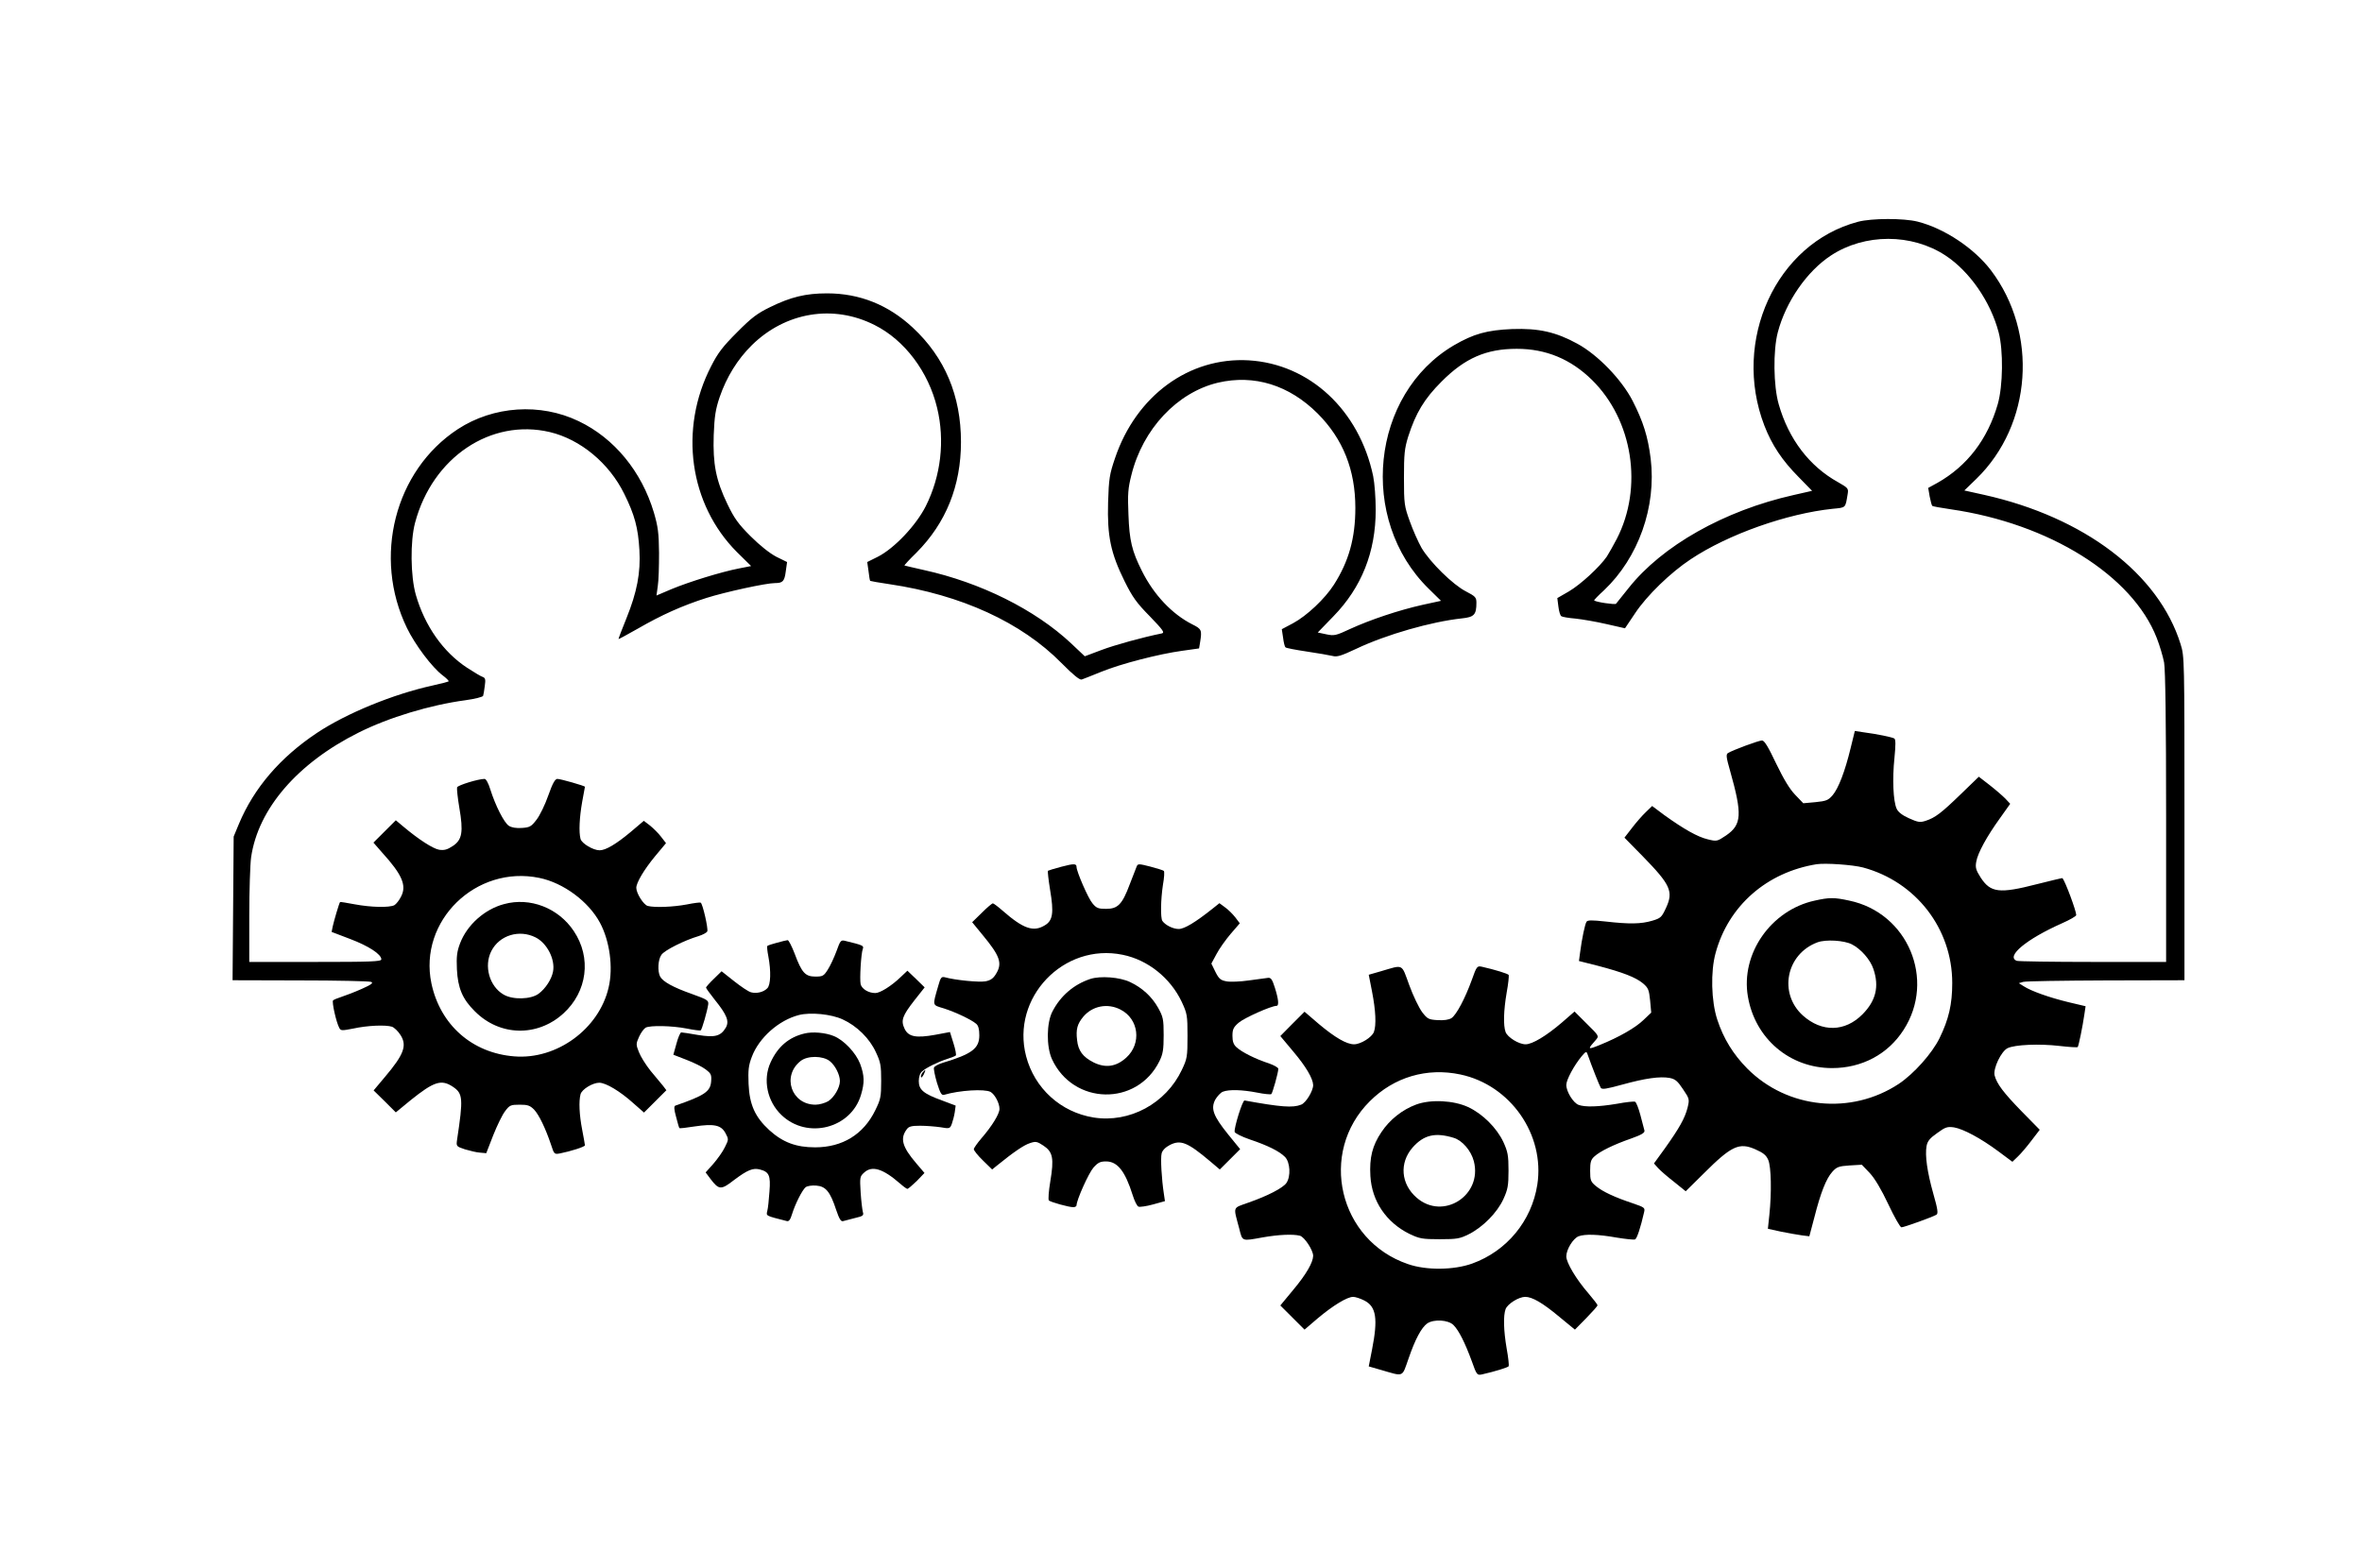
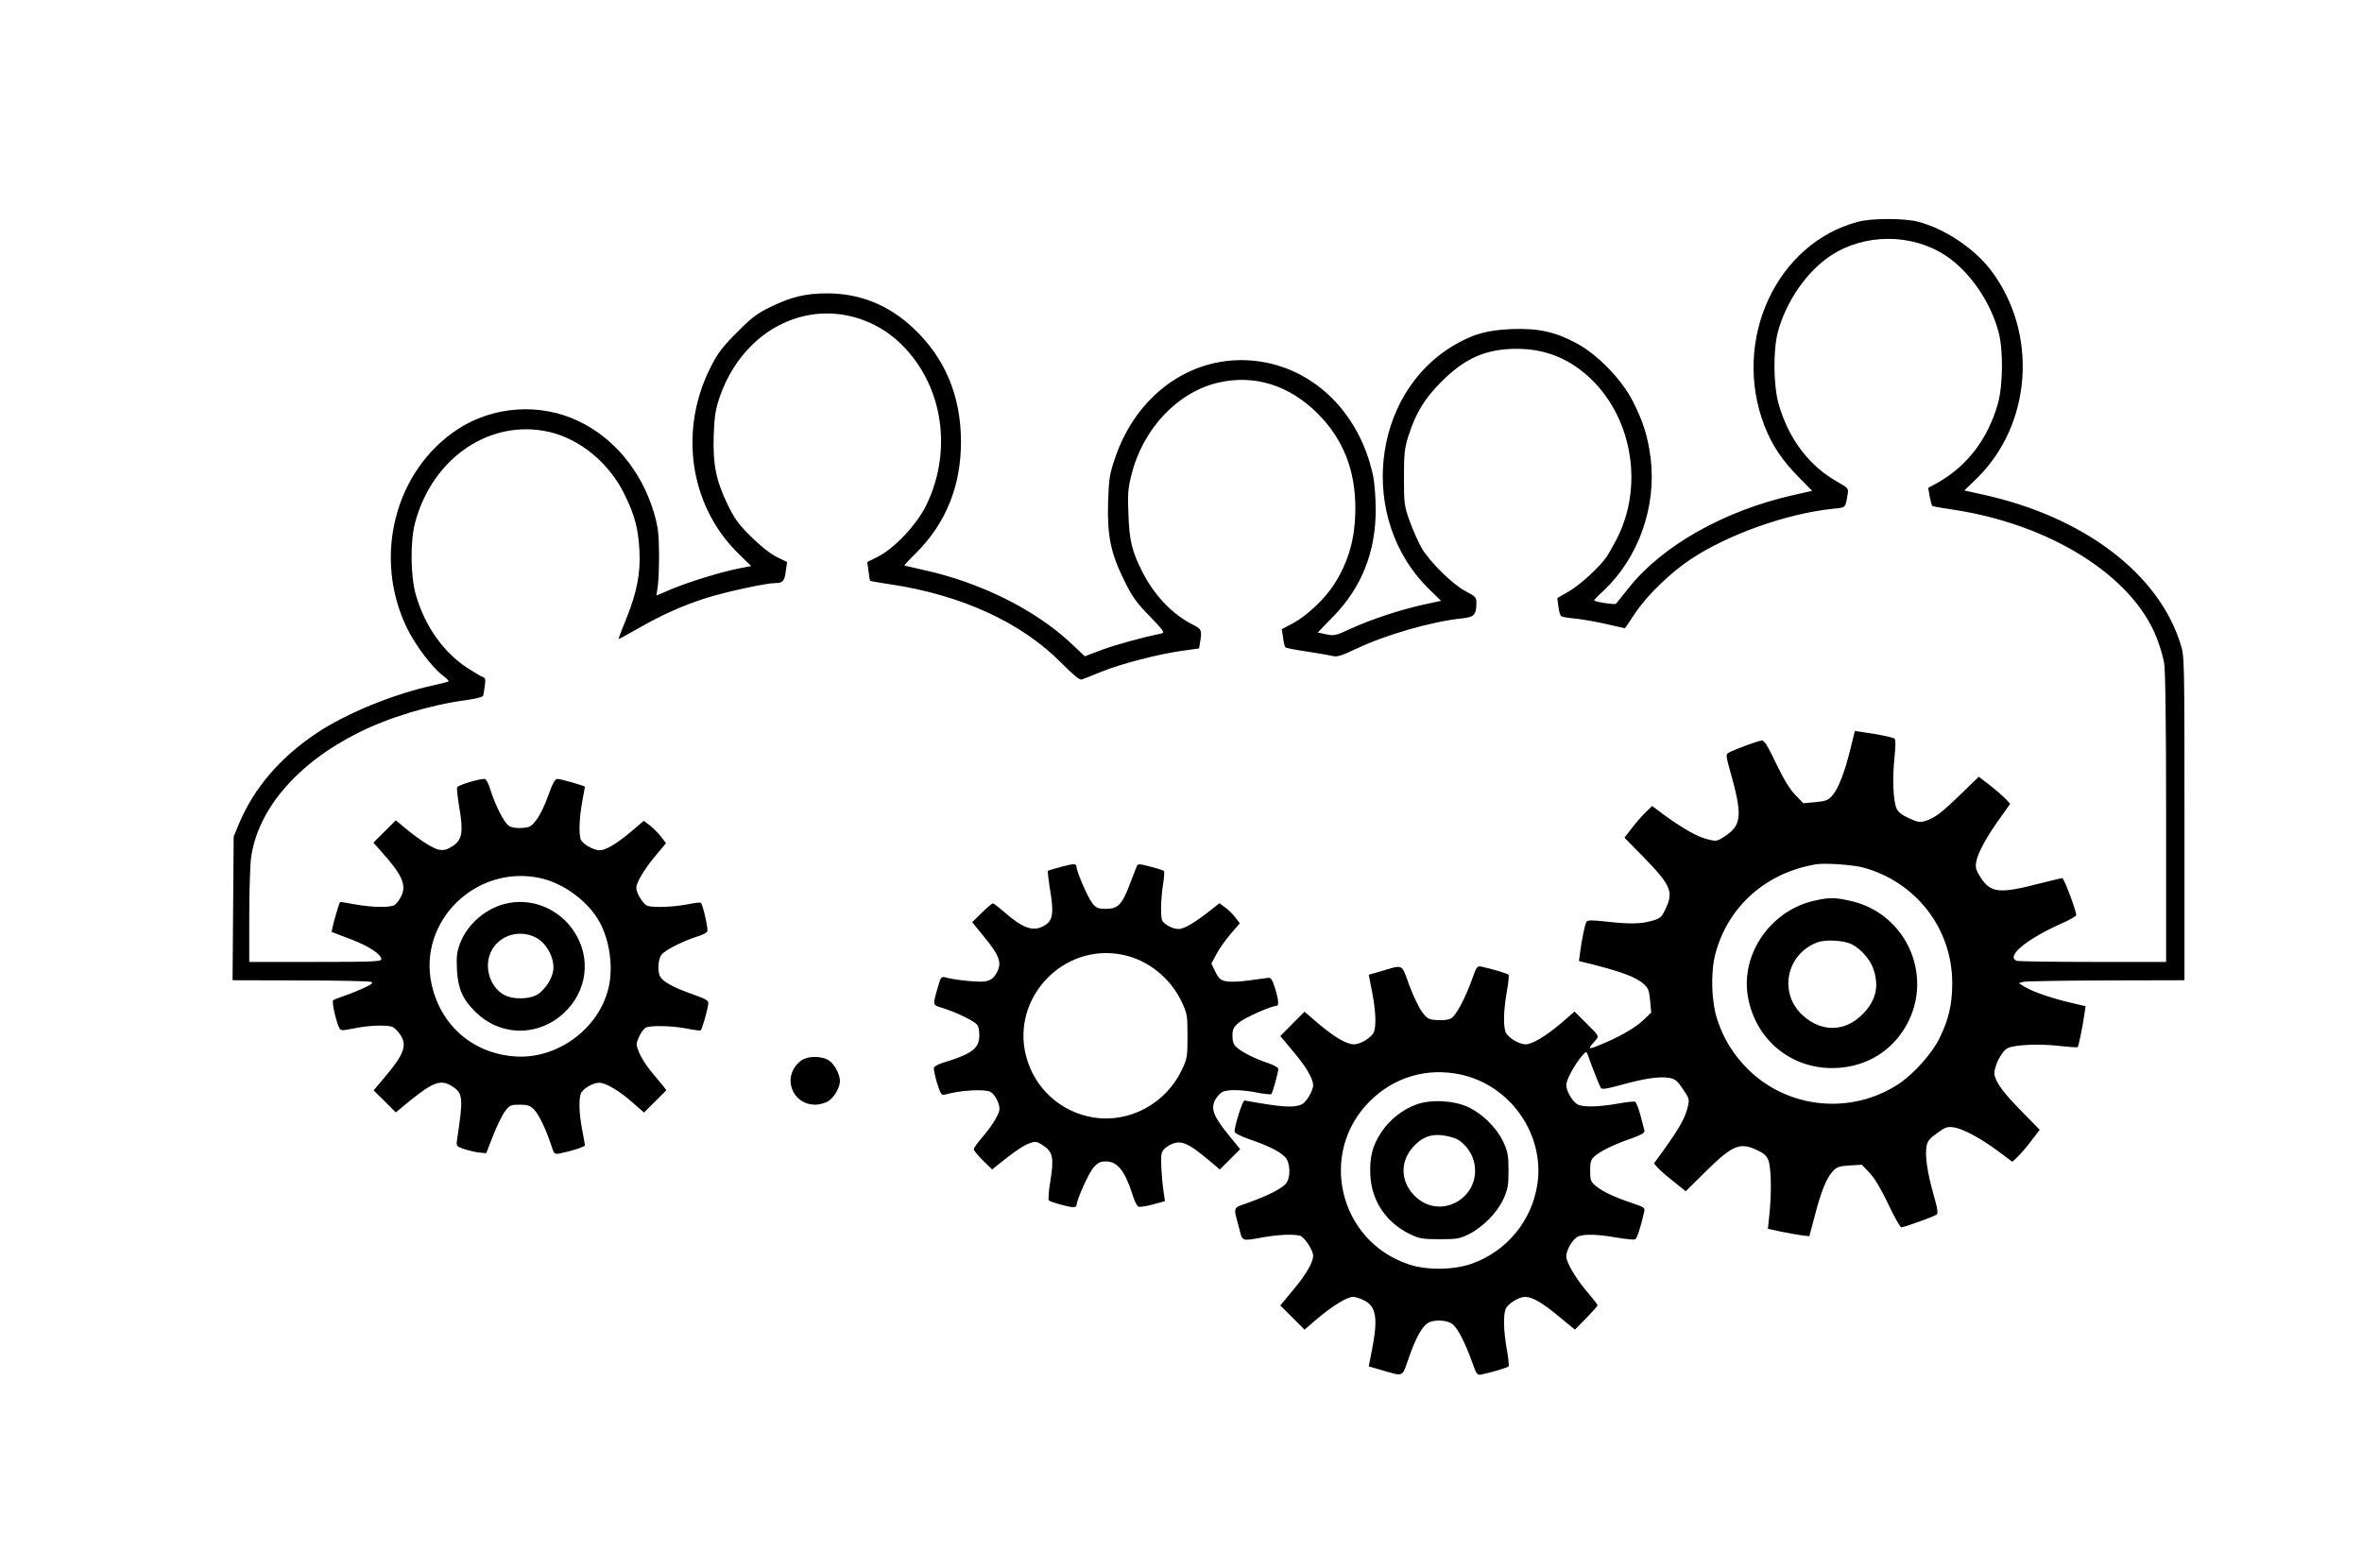
<svg xmlns="http://www.w3.org/2000/svg" width="360" height="239" xml:space="preserve">
  <g transform="translate(-460 -58)">
    <g>
      <g>
        <g>
          <g>
            <path d="M281.526 205.188C269.082 201.895 262.302 187.08 267.297 174.106 268.441 171.148 270.003 168.804 272.486 166.293L274.551 164.173 271.733 163.531C261.186 161.159 251.728 155.802 246.622 149.329 245.673 148.157 244.836 147.097 244.724 146.957 244.557 146.79 241.683 147.208 241.404 147.46 241.348 147.515 242.018 148.213 242.911 149.022 248.128 153.989 250.891 161.717 249.998 169.083 249.579 172.459 248.854 174.747 247.263 177.872 245.589 181.137 241.962 184.903 238.837 186.605 235.573 188.391 232.978 188.977 228.932 188.838 225.082 188.67 223.073 188.112 220.059 186.354 207.448 178.905 205.467 159.82 216.237 149.245L218.106 147.404 215.288 146.79C211.689 145.981 207.364 144.53 204.323 143.135 202.119 142.102 201.868 142.047 200.668 142.298L199.356 142.577 201.728 145.032C206.025 149.441 208.173 154.853 208.173 161.271 208.173 163.057 208.006 165.344 207.783 166.433 205.662 176.477 198.129 183.508 188.865 184.066 179.797 184.596 171.734 178.681 168.525 169.167 167.688 166.712 167.577 166.042 167.465 162.387 167.325 157.281 167.856 154.686 169.976 150.389 171.176 147.962 171.818 147.069 173.826 145.032 175.835 142.94 176.114 142.549 175.64 142.437 172.738 141.851 168.497 140.679 166.433 139.898L163.921 138.95 161.829 140.931C156.36 146.064 148.073 150.194 139.48 152.091 137.889 152.454 136.55 152.761 136.494 152.789 136.438 152.817 137.248 153.71 138.308 154.742 142.8 159.262 145.088 164.926 145.088 171.622 145.088 178.681 142.633 184.513 137.75 189.061 134.039 192.521 129.686 194.278 124.72 194.278 121.455 194.278 119.195 193.72 116.07 192.186 114.117 191.237 113.224 190.567 111.048 188.363 108.872 186.187 108.118 185.21 107.086 183.174 102.147 173.575 103.766 162.108 111.02 154.826L113.169 152.705 111.327 152.342C108.704 151.84 103.738 150.306 101.059 149.189L98.771 148.213 98.967 149.636C99.106 150.445 99.162 152.733 99.162 154.714 99.134 157.755 98.995 158.732 98.381 160.852 96.511 167.13 92.354 172.208 86.913 174.803 81.11 177.593 73.967 177.119 68.554 173.575 58.956 167.27 55.58 154.044 60.825 143.246 62.053 140.707 64.62 137.275 66.238 136.048 66.796 135.629 67.215 135.211 67.159 135.127 67.075 135.071 65.959 134.764 64.676 134.485 58.733 133.174 51.646 130.272 47.154 127.287 41.545 123.548 37.556 118.888 35.267 113.42L34.458 111.467 34.375 100.529 34.291 89.564 44.559 89.536C50.195 89.536 55.05 89.424 55.357 89.313 55.747 89.173 55.468 88.922 53.962 88.252 52.901 87.778 51.534 87.248 50.92 87.053 50.306 86.857 49.693 86.606 49.581 86.495 49.358 86.299 50.055 83.147 50.53 82.282 50.753 81.863 50.92 81.863 52.65 82.198 54.799 82.672 57.589 82.784 58.537 82.477 58.872 82.365 59.486 81.779 59.849 81.193 60.853 79.603 60.351 78.236 57.477 74.832L55.747 72.767 57.449 71.093 59.123 69.419 61.355 71.26C64.927 74.134 66.043 74.497 67.801 73.325 69.335 72.293 69.391 71.567 68.442 65.262 68.303 64.257 68.303 64.229 69.642 63.783 70.395 63.56 71.428 63.309 71.93 63.281L72.879 63.197 73.939 65.931C74.525 67.41 75.334 69.084 75.753 69.614 76.422 70.507 76.59 70.591 77.957 70.591 79.184 70.591 79.519 70.479 80.161 69.838 80.914 69.028 81.891 66.992 82.728 64.508 83.202 63.029 83.23 63.002 84.123 63.169 85.686 63.476 87.89 64.174 87.89 64.397 87.89 64.508 87.695 65.569 87.471 66.768 87.025 69.056 86.941 71.121 87.22 72.181 87.415 72.935 89.062 73.939 90.066 73.939 91.071 73.939 93.247 72.628 95.228 70.842L96.874 69.391 98.576 71.093 100.278 72.795 99.748 73.493C99.441 73.855 98.604 74.888 97.851 75.781 97.125 76.701 96.344 77.957 96.093 78.626 95.646 79.743 95.646 79.882 96.121 80.942 96.4 81.556 96.846 82.17 97.125 82.337 97.823 82.7 101.087 82.644 103.375 82.198 104.463 81.975 105.412 81.863 105.496 81.919 105.691 82.031 106.5 84.876 106.64 85.881 106.723 86.495 106.472 86.634 104.156 87.471 101.31 88.476 99.748 89.341 99.329 90.122 98.911 90.931 98.995 92.717 99.525 93.442 99.999 94.14 103.012 95.646 105.161 96.288 105.803 96.484 106.416 96.818 106.5 97.014 106.668 97.404 105.803 101.227 105.496 101.394 105.412 101.45 104.463 101.338 103.375 101.115 101.31 100.725 98.492 100.613 97.432 100.892 96.79 101.087 95.702 102.817 95.702 103.654 95.702 104.435 96.874 106.416 98.548 108.453L100.222 110.462 99.469 111.439C99.078 111.969 98.297 112.722 97.795 113.141L96.846 113.866 94.809 112.136C92.605 110.295 91.043 109.374 90.122 109.374 89.145 109.374 87.415 110.406 87.22 111.104 86.941 112.164 87.053 114.396 87.471 116.768 87.695 117.996 87.89 119.028 87.89 119.056 87.89 119.195 84.179 120.256 83.705 120.256 83.342 120.256 82.979 119.614 82.309 117.717 81.835 116.349 81.026 114.675 80.524 114.034 79.715 112.973 79.491 112.862 78.292 112.778 77.427 112.722 76.729 112.834 76.311 113.113 75.585 113.587 74.274 116.182 73.493 118.665 73.214 119.586 72.851 120.256 72.628 120.256 71.679 120.256 68.582 119.307 68.442 118.972 68.387 118.777 68.526 117.382 68.777 115.903 69.419 112.164 69.224 110.964 67.773 110.016 66.936 109.458 66.461 109.346 65.708 109.458 64.759 109.625 62.555 111.048 60.184 113.057L59.123 113.95 57.421 112.248 55.719 110.546 57.031 109.039C60.072 105.691 60.797 104.017 59.932 102.343 59.654 101.757 59.179 101.171 58.9 101.004 58.119 100.613 55.357 100.669 52.846 101.143 51.646 101.366 50.669 101.534 50.641 101.478 50.502 101.338 49.693 98.548 49.525 97.767L49.358 96.93 52.204 95.842C54.994 94.781 56.919 93.526 56.919 92.745 56.919 92.41 55.273 92.354 46.875 92.354L36.83 92.354 36.83 99.413C36.83 103.264 36.969 107.281 37.109 108.286 38.169 115.708 44.196 122.683 53.459 127.315 58.063 129.63 64.341 131.528 69.726 132.253 71.149 132.449 72.349 132.755 72.404 132.923 72.46 133.09 72.572 133.76 72.656 134.43 72.795 135.406 72.739 135.657 72.349 135.797 72.07 135.88 71.009 136.522 69.977 137.192 66.322 139.591 63.532 143.581 62.165 148.325 61.355 151.17 61.3 156.5 62.053 159.318 64.704 169.279 73.576 175.249 82.561 173.129 87.22 172.013 91.573 168.386 93.861 163.726 95.451 160.517 95.981 158.536 96.177 155.132 96.372 151.673 95.814 148.743 94.195 144.725 93.498 143.023 92.968 141.6 92.996 141.572 93.024 141.544 94.363 142.27 95.981 143.191 99.497 145.227 102.706 146.678 106.389 147.85 109.207 148.743 115.429 150.11 116.796 150.11 117.996 150.11 118.247 150.389 118.442 151.924L118.637 153.319 116.991 154.128C115.987 154.658 114.508 155.83 113.085 157.253 111.215 159.122 110.602 159.987 109.569 162.136 107.811 165.791 107.337 168.246 107.477 172.655 107.588 175.556 107.756 176.589 108.37 178.43 109.43 181.527 111.104 184.234 113.28 186.382 118.414 191.432 125.668 192.632 131.946 189.451 136.522 187.163 140.149 182.309 141.461 176.812 142.66 171.845 142.047 166.46 139.731 161.829 138.252 158.899 134.96 155.411 132.449 154.128L130.83 153.319 131.026 151.924C131.109 151.17 131.221 150.501 131.277 150.445 131.305 150.417 132.644 150.166 134.206 149.943 145.116 148.325 154.295 144.111 160.378 137.917 162.192 136.076 163.14 135.322 163.447 135.406 163.698 135.49 165.038 136.02 166.405 136.578 169.39 137.806 175.249 139.312 178.737 139.787L181.304 140.149 181.472 141.154C181.751 142.94 181.695 143.107 180.3 143.804 177.203 145.367 174.412 148.325 172.599 151.98 171.092 154.993 170.702 156.583 170.562 160.573 170.423 163.67 170.506 164.591 171.008 166.572 172.738 173.603 177.984 179.184 184.178 180.662 189.702 181.946 195.004 180.3 199.356 175.947 203.207 172.069 205.076 167.353 205.076 161.578 205.076 156.946 204.072 153.403 201.812 149.859 200.445 147.711 197.682 145.116 195.618 144L193.888 143.079 194.083 141.796C194.167 141.07 194.334 140.4 194.446 140.317 194.529 140.205 196.008 139.926 197.682 139.675 199.384 139.424 201.114 139.117 201.589 139.005 202.286 138.81 202.9 139.005 205.216 140.094 209.792 142.27 216.627 144.223 221.259 144.725 223.156 144.921 223.491 145.283 223.491 147.125 223.491 147.934 223.324 148.101 221.873 148.855 219.92 149.859 216.46 153.263 215.149 155.467 214.646 156.36 213.837 158.174 213.363 159.513 212.526 161.829 212.47 162.192 212.47 166.154 212.47 169.781 212.554 170.618 213.112 172.431 214.256 176.003 215.539 178.179 218.19 180.83 221.733 184.401 224.97 185.824 229.63 185.824 234.066 185.824 237.833 184.262 241.069 181.081 247.291 174.943 248.882 164.703 244.836 156.834 244.306 155.83 243.636 154.63 243.329 154.156 242.241 152.566 239.367 149.915 237.581 148.855L235.796 147.822 235.963 146.511C236.047 145.813 236.242 145.144 236.41 145.06 236.549 144.948 237.526 144.781 238.558 144.697 239.59 144.586 241.711 144.223 243.273 143.86L246.091 143.219 247.626 145.506C249.412 148.213 253.039 151.728 256.08 153.737 261.8 157.56 270.756 160.713 277.704 161.438 279.741 161.634 279.601 161.522 279.964 163.698 280.103 164.535 280.02 164.619 278.513 165.484 274.132 167.911 270.98 172.069 269.473 177.37 268.664 180.188 268.608 185.573 269.333 188.335 270.561 193.023 273.77 197.654 277.425 200.054 282.559 203.43 289.702 203.43 294.835 200.054 298.491 197.654 301.699 193.023 302.927 188.335 303.652 185.573 303.596 180.188 302.787 177.37 301.253 172.041 298.156 167.967 293.636 165.4L292.213 164.619 292.436 163.308C292.575 162.61 292.743 161.968 292.827 161.885 292.882 161.801 294.166 161.578 295.672 161.355 310.628 159.178 323.267 151.282 326.978 141.74 327.424 140.596 327.927 138.894 328.094 138.001 328.289 136.885 328.401 129.017 328.401 114.34L328.401 92.354 317.268 92.354C311.13 92.354 305.94 92.438 305.689 92.522 303.959 93.191 307.168 95.842 312.553 98.241 313.753 98.771 314.729 99.329 314.729 99.497 314.729 100.139 313.083 104.575 312.637 105.133 312.609 105.161 310.851 104.742 308.758 104.212 303.038 102.733 301.699 102.901 300.193 105.217 299.467 106.361 299.355 106.751 299.523 107.644 299.746 108.955 301.113 111.467 303.122 114.257L304.685 116.461 303.931 117.27C303.485 117.717 302.425 118.637 301.532 119.335L299.913 120.59 297.207 117.968C294.194 115.038 293.273 114.34 291.822 113.866 290.957 113.587 290.65 113.643 289.283 114.257 288.279 114.703 287.637 115.205 287.414 115.708 286.883 116.852 286.744 120.283 287.079 123.464 287.274 125.473 287.274 126.282 287.051 126.422 286.716 126.617 284.484 127.091 282.336 127.37L281.052 127.566 280.41 124.943C279.545 121.372 278.569 118.833 277.676 117.772 277.006 116.991 276.699 116.879 275.053 116.712L273.212 116.545 271.984 117.828C271.147 118.693 270.254 120.172 269.082 122.599 267.883 125.138 267.297 126.115 266.934 126.115 266.432 126.115 262.442 124.636 261.744 124.19 261.437 123.994 261.493 123.52 262.079 121.483 263.948 114.843 263.865 113.28 261.465 111.634 260.098 110.713 260.042 110.713 258.675 111.048 257.14 111.411 255.076 112.583 252.118 114.703L250.221 116.126 249.244 115.177C248.714 114.675 247.766 113.587 247.152 112.778L246.008 111.299 248.798 108.453C253.011 104.128 253.485 103.096 252.341 100.613 251.672 99.162 251.532 99.022 250.221 98.632 248.519 98.13 246.761 98.102 243.106 98.52 241.041 98.743 240.372 98.743 240.232 98.465 240.009 98.13 239.535 95.925 239.256 93.749L239.088 92.494 241.962 91.768C245.785 90.764 247.71 90.01 248.826 89.09 249.635 88.392 249.747 88.113 249.914 86.467L250.081 84.625 248.91 83.509C247.71 82.337 245.199 80.886 242.241 79.687 240.372 78.933 240.344 78.989 241.683 80.496 242.157 81.054 242.129 81.11 240.288 82.923L238.419 84.793 236.465 83.091C234.122 81.082 232.001 79.798 230.969 79.798 229.936 79.798 228.234 80.859 227.928 81.668 227.565 82.672 227.621 84.904 228.095 87.695 228.346 89.034 228.458 90.234 228.402 90.373 228.262 90.568 226.281 91.182 224.3 91.629 223.603 91.768 223.519 91.684 222.794 89.62 221.761 86.774 220.45 84.29 219.697 83.788 219.306 83.537 218.553 83.426 217.604 83.481 216.237 83.565 216.042 83.649 215.232 84.709 214.758 85.351 213.865 87.192 213.279 88.811 212.052 92.159 212.47 91.963 208.955 90.931L207.113 90.401 207.615 87.834C208.173 84.96 208.285 82.7 207.894 81.668 207.587 80.859 205.885 79.798 204.881 79.798 203.737 79.798 201.979 80.831 199.552 82.868L197.347 84.765 195.506 82.923 193.664 81.054 195.645 78.682C197.571 76.394 198.631 74.581 198.659 73.576 198.659 72.683 197.543 70.842 196.817 70.591 195.562 70.089 193.748 70.228 188.224 71.233 187.917 71.288 186.605 67.075 186.717 66.433 186.773 66.238 187.805 65.708 189.033 65.29 191.767 64.369 193.497 63.504 194.362 62.639 195.171 61.83 195.283 59.654 194.585 58.649 194.055 57.896 191.767 56.696 188.81 55.663 186.354 54.771 186.494 55.189 187.415 51.702 187.917 49.721 187.749 49.776 190.986 50.362 193.358 50.781 195.59 50.892 196.65 50.613 197.347 50.418 198.659 48.409 198.659 47.544 198.631 46.54 197.626 44.754 195.645 42.382L193.664 39.983 195.506 38.141 197.347 36.3 199.328 38.002C201.644 39.955 203.821 41.294 204.741 41.294 205.076 41.294 205.857 41.043 206.443 40.736 208.257 39.816 208.536 37.974 207.615 33.259L207.113 30.692 208.955 30.162C212.526 29.129 212.135 28.962 213.168 31.891 214.172 34.821 215.121 36.607 216.014 37.248 217.018 37.918 219.194 37.807 220.004 36.997 220.813 36.188 221.761 34.291 222.794 31.473 223.519 29.408 223.603 29.325 224.3 29.464 226.281 29.91 228.262 30.524 228.402 30.72 228.458 30.859 228.346 32.059 228.095 33.398 227.621 36.188 227.565 38.42 227.928 39.425 228.234 40.234 229.936 41.294 230.913 41.294 231.973 41.294 233.536 40.401 236.103 38.253L238.474 36.3 240.176 38.03C241.125 39.006 241.906 39.871 241.906 40.011 241.906 40.15 241.264 40.959 240.511 41.852 238.67 43.973 237.163 46.512 237.163 47.461 237.163 48.521 238.195 50.195 239.032 50.53 240.009 50.892 241.99 50.837 244.808 50.334 246.175 50.111 247.431 49.972 247.626 50.055 247.905 50.167 248.463 51.841 248.993 54.185 249.161 54.882 249.077 54.938 247.291 55.552 244.529 56.473 242.687 57.338 241.683 58.175 240.874 58.844 240.79 59.068 240.79 60.518 240.79 61.83 240.902 62.22 241.432 62.695 242.269 63.476 244.362 64.508 247.012 65.429 248.658 66.015 249.133 66.322 249.049 66.657 248.993 66.908 248.714 67.968 248.435 69.001 248.156 70.061 247.793 70.981 247.626 71.037 247.459 71.121 246.203 70.981 244.864 70.73 242.046 70.256 240.009 70.2 239.032 70.563 238.223 70.87 237.163 72.572 237.163 73.604 237.163 74.385 238.335 76.562 239.507 77.985 240.148 78.738 240.232 78.766 240.4 78.264 241.013 76.506 242.213 73.465 242.408 73.158 242.604 72.879 243.273 72.99 245.701 73.66 249.133 74.609 251.421 74.944 252.899 74.665 253.736 74.497 254.099 74.19 254.908 72.963 255.913 71.484 255.913 71.4 255.606 70.117 255.187 68.498 254.35 67.019 252.174 63.95L250.5 61.635 251.142 60.909C251.504 60.518 252.592 59.57 253.569 58.816L255.327 57.393 258.089 60.128C262.302 64.341 263.474 64.871 265.929 63.783 267.129 63.253 267.576 62.89 267.883 62.165 268.329 61.132 268.413 57.198 268.05 53.794L267.827 51.674 269.864 51.227C270.98 51.004 272.403 50.753 273.016 50.669L274.132 50.53 274.886 53.376C275.862 57.226 276.699 59.319 277.62 60.351 278.29 61.104 278.597 61.216 280.243 61.328L282.112 61.439 283.312 60.184C284.093 59.346 285.098 57.645 286.158 55.385 287.051 53.487 287.944 51.897 288.139 51.897 288.53 51.897 292.938 53.487 293.468 53.822 293.747 53.989 293.664 54.659 292.994 57.003 292.045 60.379 291.71 62.862 291.962 64.285 292.101 65.038 292.464 65.485 293.58 66.266 294.835 67.187 295.114 67.271 296.147 67.131 297.57 66.88 300.193 65.485 302.927 63.448L305.019 61.886 305.857 62.695C306.303 63.113 307.252 64.229 307.921 65.122L309.177 66.768 306.415 69.586C303.652 72.432 302.648 73.772 302.313 75.055 302.062 76.115 303.317 78.738 304.294 79.212 305.41 79.743 309.093 79.91 312.19 79.547 313.641 79.38 314.897 79.296 314.952 79.38 315.092 79.519 315.706 82.533 315.957 84.29L316.152 85.602 313.557 86.216C310.572 86.941 307.865 87.918 306.749 88.643L305.996 89.118 306.666 89.313C307.028 89.424 312.692 89.508 319.277 89.536L331.191 89.564 331.191 114.229C331.191 138.559 331.191 138.922 330.605 140.791 327.285 151.533 315.957 160.155 300.723 163.559L297.709 164.228 299.551 166.014C308.005 174.273 308.981 188.224 301.755 197.794 299.188 201.17 294.668 204.183 290.594 205.216 288.502 205.746 283.591 205.746 281.526 205.188ZM282.308 106.751C290.343 104.575 295.868 97.432 295.868 89.145 295.868 85.881 295.338 83.621 293.943 80.747 292.799 78.403 290.036 75.306 287.748 73.772 280.494 68.973 270.812 69.949 264.702 76.088 262.553 78.264 261.075 80.663 260.126 83.565 259.205 86.383 259.094 90.903 259.875 93.721 261.828 100.92 267.659 106.026 275.249 107.253 276.616 107.449 280.717 107.17 282.308 106.751ZM80.97 105.161C84.625 104.408 88.448 101.562 90.178 98.325 91.656 95.563 92.215 91.517 91.489 88.448 90.038 82.142 83.593 77.427 77.148 77.957 70.73 78.459 65.876 82.756 64.536 89.09 62.555 98.604 71.316 107.17 80.97 105.161ZM221.064 75.195C228.681 73.576 233.926 66.015 232.755 58.398 231.89 52.846 228.095 48.27 222.849 46.372 220.059 45.368 215.874 45.312 213.084 46.289 202.537 49.888 199.412 63.281 207.28 71.121 210.963 74.804 215.958 76.283 221.064 75.195Z" fill="#000000" fill-rule="nonzero" fill-opacity="1" transform="matrix(1.002 0 0 -1 461.087 297)" />
            <path d="M274.942 101.701C268.301 100.25 263.669 93.61 264.785 87.081 265.874 80.663 271.147 76.171 277.592 76.171 282.14 76.171 286.102 78.292 288.474 82.003 293.385 89.648 289.116 99.832 280.215 101.701 277.927 102.203 277.174 102.203 274.942 101.701ZM280.606 95.033C281.973 94.335 283.396 92.717 283.87 91.294 284.791 88.615 284.261 86.439 282.224 84.374 279.545 81.668 276.03 81.612 273.156 84.179 269.417 87.555 270.589 93.554 275.36 95.34 276.616 95.814 279.434 95.646 280.606 95.033Z" fill="#000000" fill-rule="nonzero" fill-opacity="1" transform="matrix(1.002 0 0 -1 461.087 297)" />
            <path d="M75.585 101.171C72.628 100.39 69.949 97.99 68.889 95.172 68.415 93.916 68.331 93.163 68.415 91.238 68.554 88.392 69.252 86.69 71.149 84.821 74.916 81.026 80.635 80.886 84.597 84.486 88.252 87.806 88.922 92.996 86.188 97.069 83.844 100.585 79.547 102.259 75.585 101.171ZM80.384 96.093C82.114 95.228 83.398 92.745 83.035 90.875 82.812 89.703 81.891 88.28 80.831 87.499 79.659 86.634 76.897 86.55 75.501 87.388 73.353 88.643 72.488 91.74 73.66 94.028 74.888 96.428 77.901 97.348 80.384 96.093Z" fill="#000000" fill-rule="nonzero" fill-opacity="1" transform="matrix(1.002 0 0 -1 461.087 297)" />
            <path d="M214.34 70.619C212.219 69.838 210.294 68.303 209.038 66.406 207.671 64.369 207.197 62.527 207.364 59.709 207.587 55.887 209.764 52.65 213.307 50.892 214.842 50.167 215.232 50.083 217.911 50.083 220.562 50.083 220.98 50.167 222.375 50.864 224.496 51.953 226.644 54.129 227.593 56.194 228.262 57.672 228.374 58.23 228.374 60.546 228.374 62.862 228.262 63.42 227.593 64.899 226.588 67.047 224.44 69.196 222.236 70.228 220.004 71.26 216.544 71.428 214.34 70.619ZM220.031 65.541C221.343 65.15 222.682 63.588 223.101 61.969 224.44 56.752 218.413 52.901 214.395 56.417 211.996 58.51 211.745 61.718 213.781 64.062 215.483 65.987 217.213 66.406 220.031 65.541Z" fill="#000000" fill-rule="nonzero" fill-opacity="1" transform="matrix(1.002 0 0 -1 461.087 297)" />
            <path d="M160.35 106.863C159.29 106.584 158.397 106.305 158.313 106.249 158.257 106.165 158.397 104.854 158.648 103.319 159.234 99.832 159.067 98.66 157.839 97.934 156.109 96.874 154.574 97.404 151.422 100.166 150.724 100.78 150.054 101.283 149.943 101.283 149.803 101.283 149.05 100.641 148.241 99.832L146.79 98.409 148.408 96.428C151.059 93.219 151.422 92.131 150.389 90.485 149.999 89.843 149.58 89.536 148.799 89.397 147.85 89.229 144.279 89.564 142.66 90.01 142.13 90.15 141.991 90.01 141.628 88.699 140.735 85.574 140.679 85.825 142.493 85.267 144.307 84.681 146.65 83.565 147.404 82.923 147.739 82.644 147.878 82.086 147.878 81.165 147.878 79.157 146.762 78.32 142.326 76.98 141.684 76.785 141.07 76.45 140.986 76.255 140.903 76.06 141.126 74.999 141.433 73.939 141.935 72.349 142.13 71.986 142.521 72.097 144.893 72.795 148.659 73.018 149.58 72.544 150.222 72.181 150.947 70.842 150.947 69.949 150.947 69.196 149.831 67.354 148.213 65.485 147.571 64.731 147.041 63.978 147.041 63.811 147.041 63.615 147.655 62.834 148.436 62.081L149.831 60.714 150.585 61.328C153.124 63.392 154.686 64.453 155.579 64.731 156.472 65.038 156.667 64.983 157.644 64.341 159.067 63.392 159.262 62.416 158.676 58.9 158.425 57.421 158.341 56.11 158.453 55.998 158.704 55.747 161.466 54.966 162.192 54.966 162.443 54.966 162.666 55.105 162.666 55.245 162.666 56.054 164.507 60.156 165.233 60.993 165.93 61.774 166.265 61.941 167.158 61.941 168.888 61.941 170.06 60.463 171.204 56.807 171.483 55.915 171.873 55.105 172.097 55.05 172.292 54.966 173.296 55.105 174.301 55.385L176.114 55.887 175.947 57.031C175.612 59.207 175.417 62.444 175.612 63.169 175.724 63.615 176.17 64.09 176.868 64.453 178.514 65.29 179.574 64.843 182.978 61.969L184.457 60.714 186.019 62.276 187.554 63.811 185.74 66.043C183.453 68.889 183.062 69.977 183.759 71.344 184.066 71.874 184.569 72.432 184.931 72.572 185.852 72.935 187.861 72.879 190.149 72.432 191.237 72.209 192.186 72.125 192.297 72.209 192.493 72.404 193.358 75.501 193.358 76.06 193.358 76.255 192.688 76.618 191.907 76.897 189.981 77.51 187.805 78.599 187.024 79.324 186.55 79.743 186.382 80.217 186.382 81.082 186.382 82.058 186.522 82.393 187.331 83.091 188.168 83.816 192.269 85.658 193.079 85.658 193.497 85.658 193.385 86.69 192.827 88.448 192.437 89.675 192.242 89.982 191.795 89.927 191.516 89.899 190.205 89.703 188.893 89.536 187.582 89.341 186.019 89.285 185.461 89.397 184.569 89.564 184.317 89.787 183.787 90.847L183.174 92.103 183.955 93.554C184.373 94.363 185.35 95.73 186.103 96.623L187.498 98.241 186.829 99.134C186.438 99.636 185.74 100.334 185.266 100.669L184.401 101.31 183.425 100.529C180.774 98.409 179.072 97.376 178.207 97.376 177.342 97.376 176.17 97.962 175.724 98.604 175.417 99.05 175.473 101.896 175.808 104.101 176.003 105.161 176.059 106.109 175.947 106.221 175.863 106.333 174.915 106.612 173.882 106.891 172.152 107.337 171.985 107.337 171.818 106.919 171.706 106.64 171.232 105.412 170.757 104.184 169.613 101.115 168.944 100.445 167.158 100.445 165.986 100.445 165.679 100.557 165.093 101.283 164.452 102.008 162.666 106.137 162.666 106.835 162.666 107.365 162.247 107.365 160.35 106.863ZM169.697 93.442C173.52 92.661 176.924 89.927 178.653 86.299 179.491 84.486 179.546 84.235 179.546 81.054 179.546 77.901 179.491 77.594 178.681 75.892 176.254 70.758 170.729 67.773 165.261 68.638 160.266 69.447 156.276 73.074 154.993 77.985 152.677 86.885 160.685 95.312 169.697 93.442Z" fill="#000000" fill-rule="nonzero" fill-opacity="1" transform="matrix(1.002 0 0 -1 461.087 297)" />
-             <path d="M164.758 89.759C162.247 88.922 160.238 87.192 159.011 84.821 158.09 83.091 158.062 79.436 158.927 77.538 162.164 70.507 171.873 70.312 175.277 77.231 175.808 78.32 175.919 78.989 175.919 81.193 175.919 83.621 175.835 83.984 175.082 85.351 174.133 87.053 172.655 88.42 170.813 89.285 169.251 90.038 166.293 90.261 164.758 89.759ZM169.334 85.1C172.152 83.677 172.599 79.91 170.227 77.762 168.693 76.367 167.074 76.143 165.261 77.036 163.615 77.873 162.917 78.822 162.75 80.44 162.554 82.086 162.777 82.895 163.698 84.011 165.093 85.658 167.381 86.104 169.334 85.1Z" fill="#000000" fill-rule="nonzero" fill-opacity="1" transform="matrix(1.002 0 0 -1 461.087 297)" />
-             <path d="M117.103 95.284C116.349 95.088 115.68 94.865 115.624 94.781 115.568 94.726 115.624 94 115.791 93.191 116.21 90.959 116.154 88.838 115.624 88.336 115.066 87.75 114.006 87.499 113.169 87.722 112.778 87.806 111.634 88.587 110.574 89.424L108.676 90.931 107.505 89.787C106.835 89.145 106.305 88.531 106.305 88.448 106.305 88.336 106.919 87.499 107.644 86.578 109.486 84.29 109.876 83.314 109.318 82.337 108.537 81.026 107.672 80.803 105.077 81.221 103.849 81.445 102.706 81.612 102.538 81.612 102.399 81.612 102.064 80.859 101.813 79.91L101.338 78.208 103.347 77.427C104.435 77.008 105.747 76.367 106.249 75.976 107.058 75.362 107.17 75.167 107.086 74.134 106.974 72.6 106.082 71.986 101.645 70.451 101.422 70.368 101.422 69.921 101.757 68.722 101.98 67.829 102.203 67.075 102.259 67.019 102.315 66.964 103.347 67.075 104.547 67.271 107.532 67.717 108.593 67.494 109.262 66.266 109.765 65.317 109.765 65.29 109.179 64.118 108.872 63.448 108.063 62.332 107.421 61.579L106.249 60.267 106.974 59.291C108.286 57.561 108.593 57.561 110.63 59.151 112.611 60.63 113.448 60.993 114.508 60.714 115.903 60.351 116.154 59.793 115.959 57.365 115.875 56.11 115.736 54.771 115.624 54.38 115.457 53.627 115.317 53.682 118.609 52.846 118.916 52.762 119.14 53.069 119.391 53.906 119.865 55.44 120.925 57.561 121.455 58.007 121.706 58.203 122.404 58.314 123.074 58.258 124.525 58.147 125.194 57.338 126.115 54.52 126.589 53.124 126.84 52.734 127.175 52.846 127.454 52.929 128.263 53.124 128.989 53.32 130.189 53.599 130.328 53.71 130.161 54.241 130.077 54.575 129.91 55.915 129.826 57.226 129.686 59.486 129.714 59.654 130.328 60.212 131.528 61.355 133.174 60.881 135.825 58.565 136.327 58.119 136.829 57.756 136.941 57.756 137.052 57.756 137.694 58.314 138.364 58.956L139.536 60.184 138.28 61.662C136.159 64.146 135.797 65.429 136.829 66.824 137.136 67.271 137.555 67.382 138.866 67.382 139.759 67.382 141.154 67.271 141.935 67.159 143.358 66.908 143.414 66.936 143.693 67.661 143.832 68.052 144.056 68.861 144.139 69.419L144.279 70.451 142.214 71.233C139.368 72.265 138.671 72.879 138.671 74.19 138.671 74.86 138.866 75.418 139.173 75.669 139.787 76.227 141.6 77.12 142.995 77.566 143.609 77.762 144.195 77.985 144.307 78.096 144.39 78.18 144.251 79.017 143.944 79.966L143.414 81.668 141.182 81.249C138.252 80.719 137.108 80.942 136.522 82.142 135.908 83.426 136.159 84.123 138.001 86.495L139.563 88.476 138.252 89.759 136.941 91.015 135.908 90.038C134.485 88.671 132.783 87.611 132.058 87.611 131.026 87.611 130.021 88.225 129.826 88.95 129.658 89.703 129.882 93.638 130.161 94.363 130.356 94.837 130.105 94.921 127.482 95.563 126.812 95.73 126.729 95.618 126.143 93.972 125.78 92.996 125.194 91.74 124.831 91.182 124.218 90.206 124.05 90.122 122.934 90.122 121.4 90.122 120.869 90.708 119.781 93.638 119.335 94.781 118.888 95.674 118.721 95.674 118.581 95.674 117.828 95.479 117.103 95.284ZM127.091 83.593C129.24 82.616 131.193 80.691 132.142 78.599 132.867 77.064 132.951 76.562 132.951 74.218 132.951 71.763 132.867 71.4 132.03 69.698 130.244 66.043 127.036 64.09 122.906 64.09 120.004 64.09 117.996 64.843 115.931 66.713 113.755 68.722 112.917 70.591 112.778 73.772 112.694 75.864 112.778 76.59 113.28 77.901 114.368 80.803 117.382 83.481 120.451 84.263 122.209 84.709 125.362 84.402 127.091 83.593Z" fill="#000000" fill-rule="nonzero" fill-opacity="1" transform="matrix(1.002 0 0 -1 461.087 297)" />
-             <path d="M121.288 81.445C118.916 80.886 117.214 79.436 116.126 77.036 114.926 74.413 115.596 71.093 117.8 69.001 121.706 65.262 128.375 66.964 129.882 72.097 130.44 73.967 130.412 75.027 129.742 76.841 129.1 78.487 127.315 80.412 125.752 81.054 124.469 81.584 122.516 81.751 121.288 81.445ZM125.138 77.231C125.947 76.59 126.673 75.167 126.673 74.19 126.673 73.186 125.78 71.679 124.887 71.121 124.413 70.842 123.548 70.591 122.962 70.591 119.279 70.591 117.8 74.971 120.702 77.259 121.762 78.096 124.078 78.069 125.138 77.231Z" fill="#000000" fill-rule="nonzero" fill-opacity="1" transform="matrix(1.002 0 0 -1 461.087 297)" />
-             <path d="M139.229 75.474C139.061 75.25 138.95 74.944 139.005 74.804 139.033 74.637 139.229 74.832 139.424 75.195 139.787 75.976 139.731 76.06 139.229 75.474Z" fill="#000000" fill-rule="nonzero" fill-opacity="1" transform="matrix(1.002 0 0 -1 461.087 297)" />
+             <path d="M121.288 81.445ZM125.138 77.231C125.947 76.59 126.673 75.167 126.673 74.19 126.673 73.186 125.78 71.679 124.887 71.121 124.413 70.842 123.548 70.591 122.962 70.591 119.279 70.591 117.8 74.971 120.702 77.259 121.762 78.096 124.078 78.069 125.138 77.231Z" fill="#000000" fill-rule="nonzero" fill-opacity="1" transform="matrix(1.002 0 0 -1 461.087 297)" />
          </g>
        </g>
      </g>
    </g>
  </g>
</svg>